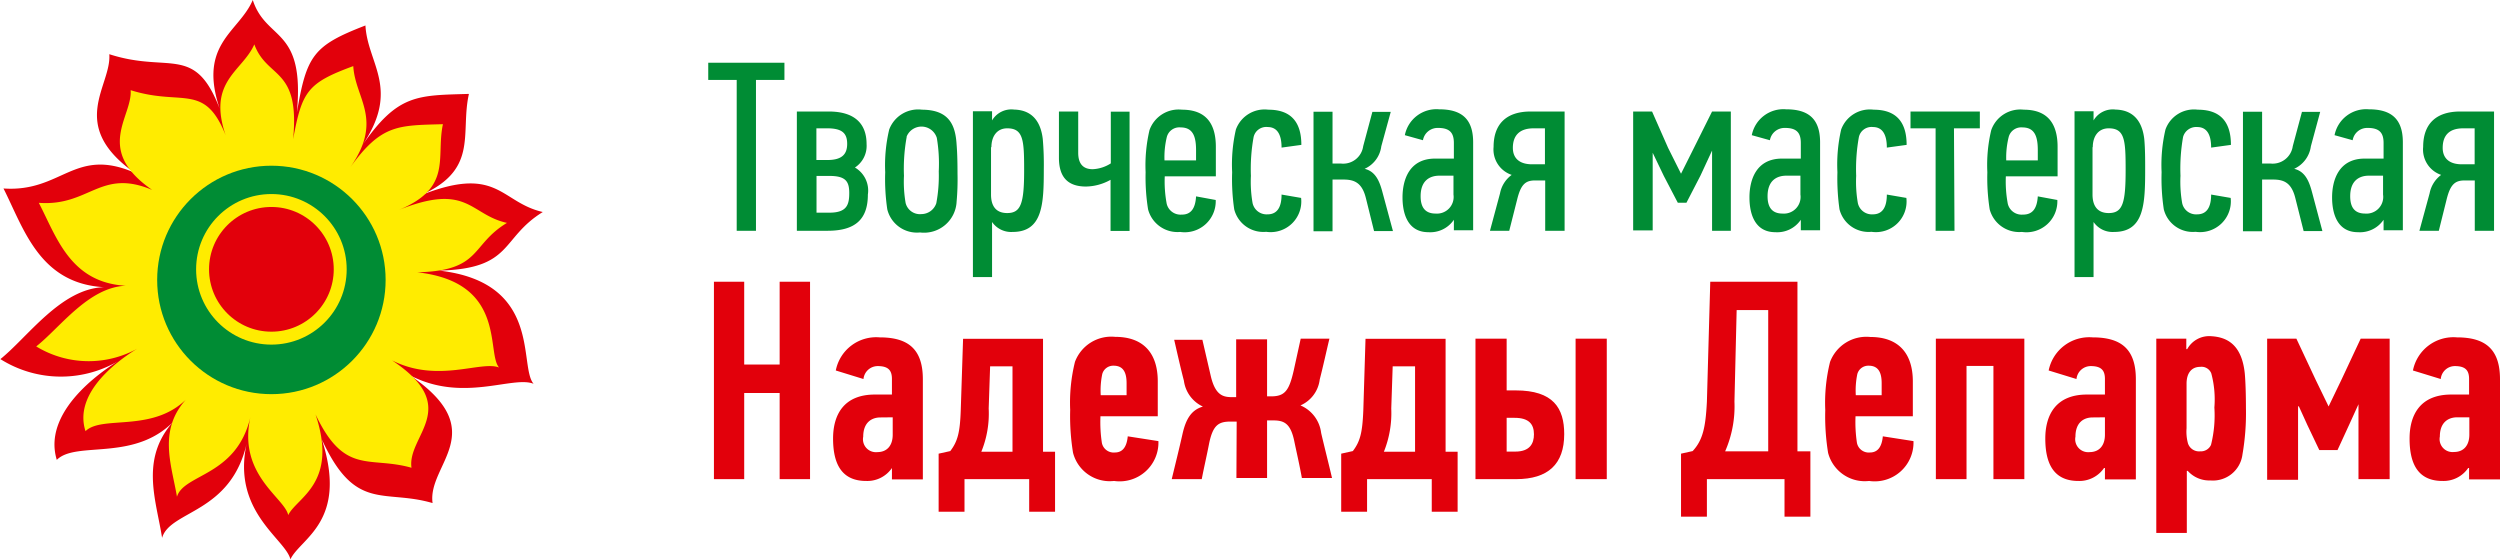
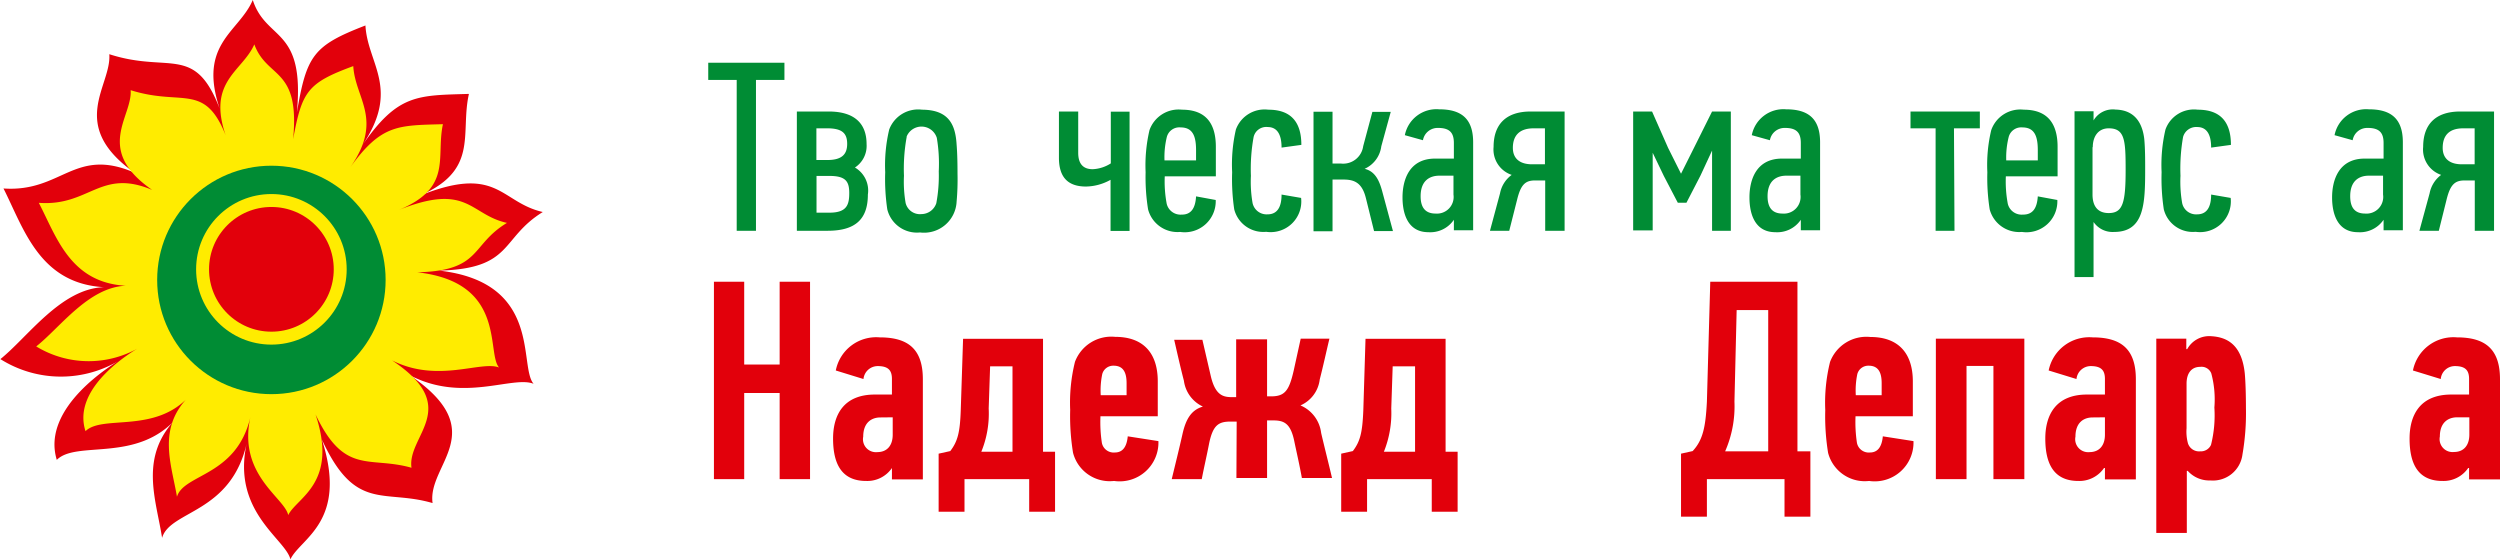
<svg xmlns="http://www.w3.org/2000/svg" id="Layer_1" data-name="Layer 1" viewBox="0 0 193.26 43.27">
  <title>mast_logo1</title>
  <path d="M95.49,67.66H94V56H91.8V54.67h5.89V56h-2.2Z" transform="translate(-37.05 -49.82)" style="fill:#008c34" />
  <path d="M98.65,58.44h2.46c2,0,2.93.93,2.93,2.52a2,2,0,0,1-.9,1.81h0a2.06,2.06,0,0,1,1,2.09c0,1.94-1,2.8-3.12,2.8H98.65Zm2.38,1.3h-.87v2.45H101c1.12,0,1.54-.43,1.54-1.25S102.15,59.74,101,59.74Zm.14,3.68h-1v2.84h1c1.35,0,1.53-.62,1.53-1.52S102.42,63.42,101.17,63.42Z" transform="translate(-37.05 -49.82)" style="fill:#008c34" />
  <path d="M111,61c.06.73.07,1.61.07,2.26A19,19,0,0,1,111,65.4a2.52,2.52,0,0,1-2.83,2.39A2.36,2.36,0,0,1,105.64,66a16,16,0,0,1-.16-2.87,11.94,11.94,0,0,1,.31-3.3,2.39,2.39,0,0,1,2.54-1.53C110.4,58.31,110.91,59.46,111,61Zm-3.86-.59a13.7,13.7,0,0,0-.21,3,9.54,9.54,0,0,0,.13,2.11,1.14,1.14,0,0,0,1.23.85,1.22,1.22,0,0,0,1.14-.84,11.41,11.41,0,0,0,.19-2.46,11.94,11.94,0,0,0-.15-2.59,1.24,1.24,0,0,0-2.33-.11Z" transform="translate(-37.05 -49.82)" style="fill:#008c34" />
-   <path d="M117.66,60.56a23.07,23.07,0,0,1,.08,2.34c0,2.68-.08,4.85-2.41,4.85a1.79,1.79,0,0,1-1.59-.77h0v4.26h-1.48V58.42h1.48v.71l0,0a1.73,1.73,0,0,1,1.7-.84C116.13,58.31,117.42,58.53,117.66,60.56Zm-4,.64v3.66c0,.87.37,1.43,1.25,1.43,1.08,0,1.31-.78,1.31-3.34,0-2.29-.06-3.21-1.31-3.21C114.12,59.74,113.69,60.36,113.69,61.2Z" transform="translate(-37.05 -49.82)" style="fill:#008c34" />
  <path d="M121,64.24c-1.33,0-2.09-.65-2.09-2.22V58.44h1.49v3.19c0,.84.37,1.27,1.12,1.27a2.81,2.81,0,0,0,1.4-.45v-4h1.45v9.22h-1.47V63.72A4,4,0,0,1,121,64.24Z" transform="translate(-37.05 -49.82)" style="fill:#008c34" />
  <path d="M129.51,65l1.52.28a2.4,2.4,0,0,1-2.75,2.47A2.35,2.35,0,0,1,125.8,66a15.67,15.67,0,0,1-.19-2.87,12,12,0,0,1,.3-3.25,2.39,2.39,0,0,1,2.52-1.58c1.85,0,2.61,1.08,2.61,2.87v2.28h-3.95a9.39,9.39,0,0,0,.15,2.12,1.1,1.1,0,0,0,1.16.84C129.12,66.42,129.46,65.92,129.51,65Zm0-3.56c0-1-.2-1.77-1.19-1.77a1,1,0,0,0-1.07.74,6.64,6.64,0,0,0-.18,1.81h2.44Z" transform="translate(-37.05 -49.82)" style="fill:#008c34" />
  <path d="M132.46,66a16,16,0,0,1-.16-2.87,12.08,12.08,0,0,1,.29-3.3,2.36,2.36,0,0,1,2.51-1.53c1.84,0,2.55,1.06,2.55,2.72l-1.53.21c0-1.12-.41-1.59-1.08-1.59a1,1,0,0,0-1.08.77,13.83,13.83,0,0,0-.21,3,9.54,9.54,0,0,0,.13,2.11,1.11,1.11,0,0,0,1.16.87c.76,0,1.08-.58,1.08-1.53l1.51.26a2.37,2.37,0,0,1-2.7,2.62A2.32,2.32,0,0,1,132.46,66Z" transform="translate(-37.05 -49.82)" style="fill:#008c34" />
  <path d="M138.59,58.46h1.47v4h.63a1.56,1.56,0,0,0,1.74-1.34l.71-2.65h1.42l-.73,2.66a2.21,2.21,0,0,1-1.29,1.74c.82.2,1.14.9,1.38,1.81l.81,3h-1.46l-.63-2.54c-.3-1.22-.92-1.44-1.74-1.44h-.84v4h-1.47Z" transform="translate(-37.05 -49.82)" style="fill:#008c34" />
  <path d="M147.47,67.77c-1.55,0-2-1.36-2-2.69s.5-3,2.52-3h1.45V60.88c0-.73-.26-1.17-1.21-1.17a1.15,1.15,0,0,0-1.18.95l-1.4-.39a2.49,2.49,0,0,1,2.65-2c1.66,0,2.63.67,2.63,2.55v6.8h-1.49v-.81h0A2.2,2.2,0,0,1,147.47,67.77Zm.86-4.37c-.77,0-1.46.39-1.46,1.59,0,.87.36,1.34,1.16,1.34a1.29,1.29,0,0,0,1.38-1.47V63.4Z" transform="translate(-37.05 -49.82)" style="fill:#008c34" />
  <path d="M155.38,58.44H158v9.22h-1.5V63.77h-.8c-.73,0-1.08.32-1.36,1.44l-.62,2.45h-1.49l.78-2.9a2.29,2.29,0,0,1,.9-1.42,2.07,2.07,0,0,1-1.4-2.16C152.51,59.46,153.44,58.44,155.38,58.44ZM154,61.25c0,.81.52,1.27,1.48,1.27h1V59.74h-.87C154.45,59.74,154,60.36,154,61.25Z" transform="translate(-37.05 -49.82)" style="fill:#008c34" />
  <path d="M169.4,61.46h0l-.89,1.92-1.09,2.11h-.67l-1.08-2.07-.86-1.79h0v6h-1.51V58.44h1.46L166,61.25l1,2h0l1-2,1.4-2.81h1.45v9.22H169.4Z" transform="translate(-37.05 -49.82)" style="fill:#008c34" />
  <path d="M174.29,67.77c-1.55,0-2-1.36-2-2.69s.5-3,2.52-3h1.45V60.88c0-.73-.26-1.17-1.21-1.17a1.15,1.15,0,0,0-1.18.95l-1.4-.39a2.49,2.49,0,0,1,2.65-2c1.66,0,2.63.67,2.63,2.55v6.8h-1.49v-.81h0A2.2,2.2,0,0,1,174.29,67.77Zm.86-4.37c-.77,0-1.46.39-1.46,1.59,0,.87.36,1.34,1.16,1.34a1.29,1.29,0,0,0,1.38-1.47V63.4Z" transform="translate(-37.05 -49.82)" style="fill:#008c34" />
-   <path d="M179.25,66a17,17,0,0,1-.16-2.87,12.08,12.08,0,0,1,.29-3.3,2.36,2.36,0,0,1,2.51-1.53c1.84,0,2.55,1.06,2.55,2.72l-1.53.21c0-1.12-.41-1.59-1.08-1.59a1,1,0,0,0-1.08.77,13.83,13.83,0,0,0-.21,3,9.54,9.54,0,0,0,.13,2.11,1.11,1.11,0,0,0,1.16.87c.76,0,1.08-.58,1.08-1.53l1.51.26a2.37,2.37,0,0,1-2.7,2.62A2.32,2.32,0,0,1,179.25,66Z" transform="translate(-37.05 -49.82)" style="fill:#008c34" />
  <path d="M188.14,67.66h-1.46V59.74h-1.94v-1.3h5.36v1.3h-2Z" transform="translate(-37.05 -49.82)" style="fill:#008c34" />
  <path d="M194.58,65l1.51.28a2.39,2.39,0,0,1-2.74,2.47A2.36,2.36,0,0,1,190.86,66a15.77,15.77,0,0,1-.18-2.87,11.57,11.57,0,0,1,.3-3.25,2.38,2.38,0,0,1,2.52-1.58c1.84,0,2.61,1.08,2.61,2.87v2.28h-4a9.39,9.39,0,0,0,.15,2.12,1.1,1.1,0,0,0,1.16.84C194.19,66.42,194.52,65.92,194.58,65Zm0-3.56c0-1-.2-1.77-1.19-1.77a1,1,0,0,0-1.06.74,6.54,6.54,0,0,0-.19,1.81h2.44Z" transform="translate(-37.05 -49.82)" style="fill:#008c34" />
  <path d="M202.81,60.56c.07.75.07,1.61.07,2.34,0,2.68-.07,4.85-2.4,4.85a1.78,1.78,0,0,1-1.59-.77h0v4.26h-1.47V58.42h1.47v.71l0,0a1.72,1.72,0,0,1,1.7-.84C201.28,58.31,202.57,58.53,202.81,60.56Zm-4,.64v3.66c0,.87.38,1.43,1.25,1.43,1.09,0,1.31-.78,1.31-3.34,0-2.29-.06-3.21-1.31-3.21C199.26,59.74,198.83,60.36,198.83,61.2Z" transform="translate(-37.05 -49.82)" style="fill:#008c34" />
  <path d="M204.32,66a15.88,15.88,0,0,1-.17-2.87,12,12,0,0,1,.3-3.3,2.34,2.34,0,0,1,2.5-1.53c1.85,0,2.56,1.06,2.56,2.72l-1.53.21c0-1.12-.41-1.59-1.08-1.59a1.05,1.05,0,0,0-1.09.77,14.07,14.07,0,0,0-.2,3,9.54,9.54,0,0,0,.13,2.11,1.1,1.1,0,0,0,1.16.87c.76,0,1.08-.58,1.08-1.53l1.51.26a2.38,2.38,0,0,1-2.71,2.62A2.31,2.31,0,0,1,204.32,66Z" transform="translate(-37.05 -49.82)" style="fill:#008c34" />
-   <path d="M210.44,58.46h1.48v4h.63a1.57,1.57,0,0,0,1.74-1.34l.71-2.65h1.41l-.72,2.66a2.25,2.25,0,0,1-1.29,1.74c.82.2,1.14.9,1.38,1.81l.8,3h-1.45l-.64-2.54c-.3-1.22-.91-1.44-1.73-1.44h-.84v4h-1.48Z" transform="translate(-37.05 -49.82)" style="fill:#008c34" />
  <path d="M219.33,67.77c-1.55,0-2-1.36-2-2.69s.51-3,2.52-3h1.46V60.88c0-.73-.26-1.17-1.22-1.17a1.14,1.14,0,0,0-1.17.95l-1.4-.39a2.49,2.49,0,0,1,2.65-2c1.66,0,2.63.67,2.63,2.55v6.8h-1.49v-.81h0A2.21,2.21,0,0,1,219.33,67.77Zm.85-4.37c-.76,0-1.45.39-1.45,1.59,0,.87.35,1.34,1.16,1.34a1.29,1.29,0,0,0,1.38-1.47V63.4Z" transform="translate(-37.05 -49.82)" style="fill:#008c34" />
  <path d="M227.24,58.44h2.61v9.22h-1.49V63.77h-.8c-.73,0-1.09.32-1.37,1.44l-.61,2.45h-1.5l.79-2.9a2.32,2.32,0,0,1,.89-1.42,2.07,2.07,0,0,1-1.39-2.16C224.37,59.46,225.3,58.44,227.24,58.44Zm-1.36,2.81c0,.81.52,1.27,1.47,1.27h1V59.74h-.88C226.31,59.74,225.88,60.36,225.88,61.25Z" transform="translate(-37.05 -49.82)" style="fill:#008c34" />
  <path d="M97.32,80.2H94.58v6.66H92.24V71.6h2.34V78h2.74V71.6h2.35V86.86H97.32Z" transform="translate(-37.05 -49.82)" style="fill:#e2000b" />
  <path d="M104,87c-2,0-2.55-1.49-2.55-3.28s.79-3.4,3.23-3.4H106V79.12c0-.63-.24-1-1.1-1a1.11,1.11,0,0,0-1.1,1l-2.14-.66a3.18,3.18,0,0,1,3.39-2.56c2.2,0,3.34.9,3.34,3.24v7.74H106V86L106,86A2.31,2.31,0,0,1,104,87Zm1.11-4.91c-.67,0-1.33.38-1.33,1.49a1,1,0,0,0,1.09,1.19c.77,0,1.19-.53,1.19-1.34V82.08Z" transform="translate(-37.05 -49.82)" style="fill:#e2000b" />
  <path d="M118.61,84.74v4.64h-2V86.86h-5v2.52h-2V84.89l.9-.2c.59-.77.75-1.49.81-3.15l.18-5.53h6.18v8.73Zm-5.13-3.34a7.8,7.8,0,0,1-.57,3.34h2.41v-6.6h-1.73Z" transform="translate(-37.05 -49.82)" style="fill:#e2000b" />
  <path d="M122.23,84.06a.93.93,0,0,0,1,.74c.59,0,.92-.41,1-1.25l2.37.37A3,3,0,0,1,123.17,87,2.93,2.93,0,0,1,120,84.82a17.57,17.57,0,0,1-.22-3.31,13.11,13.11,0,0,1,.37-3.72,3,3,0,0,1,3.11-1.93c2.17,0,3.29,1.25,3.29,3.44V82h-4.43A10.67,10.67,0,0,0,122.23,84.06Zm-.09-3.69h2v-.92c0-.7-.17-1.36-1-1.36a.88.88,0,0,0-.88.64A6.27,6.27,0,0,0,122.14,80.37Z" transform="translate(-37.05 -49.82)" style="fill:#e2000b" />
  <path d="M132.65,82.41h-.49c-.92,0-1.35.29-1.64,1.69-.18.94-.39,1.82-.57,2.76h-2.32c.28-1.16.57-2.32.83-3.48s.68-1.87,1.58-2.13v0a2.57,2.57,0,0,1-1.47-2c-.26-1-.51-2.11-.75-3.16H130l.66,2.85c.35,1.43.94,1.58,1.62,1.58h.33V76.05H135v4.41h.32c1.08,0,1.39-.48,1.74-2l.54-2.46h2.22c-.24,1-.48,2.11-.75,3.16a2.51,2.51,0,0,1-1.49,2v0a2.65,2.65,0,0,1,1.6,2.13c.27,1.16.57,2.32.84,3.48h-2.33c-.17-.94-.37-1.82-.57-2.76-.28-1.45-.79-1.69-1.64-1.69H135v4.45h-2.37Z" transform="translate(-37.05 -49.82)" style="fill:#e2000b" />
  <path d="M149.73,84.74v4.64h-2V86.86h-5v2.52h-2V84.89l.9-.2c.59-.77.74-1.49.81-3.15l.17-5.53h6.19v8.73ZM144.6,81.4a8,8,0,0,1-.57,3.34h2.41v-6.6h-1.73Z" transform="translate(-37.05 -49.82)" style="fill:#e2000b" />
-   <path d="M151.11,76h2.41v4h.7c2.9,0,3.75,1.36,3.75,3.38,0,2.32-1.25,3.48-3.72,3.48h-3.14Zm4.52,7.39c0-.77-.38-1.27-1.49-1.27h-.62v2.61h.64C155.32,84.74,155.63,84.1,155.63,83.4ZM158.85,76h2.41V86.86h-2.41Z" transform="translate(-37.05 -49.82)" style="fill:#e2000b" />
  <path d="M169,89.76h-2V84.89l.9-.2c.81-.87,1-1.91,1.1-3.81l.26-9.28H176V84.71h1v5.05h-2v-2.9h-6Zm1.45-5.05h3.29V73.79h-2.44l-.17,7.07A8.69,8.69,0,0,1,170.41,84.71Z" transform="translate(-37.05 -49.82)" style="fill:#e2000b" />
  <path d="M180.6,84.06a.93.93,0,0,0,1,.74c.59,0,.92-.41,1-1.25l2.37.37A3,3,0,0,1,181.54,87a2.93,2.93,0,0,1-3.17-2.17,17.57,17.57,0,0,1-.22-3.31,13.11,13.11,0,0,1,.37-3.72,3,3,0,0,1,3.11-1.93c2.17,0,3.29,1.25,3.29,3.44V82h-4.43A10.67,10.67,0,0,0,180.6,84.06Zm-.09-3.69h2v-.92c0-.7-.17-1.36-1-1.36a.88.88,0,0,0-.88.64A6.27,6.27,0,0,0,180.51,80.37Z" transform="translate(-37.05 -49.82)" style="fill:#e2000b" />
  <path d="M191.15,78.11h-2.08v8.75H186.7V76h6.84V86.86h-2.39Z" transform="translate(-37.05 -49.82)" style="fill:#e2000b" />
  <path d="M197.71,87c-2,0-2.55-1.49-2.55-3.28s.79-3.4,3.22-3.4h1.39V79.12c0-.63-.24-1-1.1-1a1.11,1.11,0,0,0-1.1,1l-2.15-.66a3.2,3.2,0,0,1,3.4-2.56c2.2,0,3.34.9,3.34,3.24v7.74h-2.39V86l-.07,0A2.31,2.31,0,0,1,197.71,87Zm1.11-4.91c-.68,0-1.33.38-1.33,1.49a1,1,0,0,0,1.09,1.19c.77,0,1.19-.53,1.19-1.34V82.08Z" transform="translate(-37.05 -49.82)" style="fill:#e2000b" />
  <path d="M210.58,78.68c.06.64.09,1.69.09,2.68a18.66,18.66,0,0,1-.27,3.6,2.3,2.3,0,0,1-2.48,2,2.23,2.23,0,0,1-1.75-.74h-.07v4.8h-2.36V76h2.32v.81l.07,0a1.94,1.94,0,0,1,1.86-1C209.15,75.88,210.34,76.4,210.58,78.68Zm-4.5.79v3.45a3.44,3.44,0,0,0,.11,1.18.9.9,0,0,0,.94.61.86.86,0,0,0,.84-.5,9.4,9.4,0,0,0,.26-2.89,7.74,7.74,0,0,0-.24-2.64.81.81,0,0,0-.86-.5C206.43,78.18,206.08,78.71,206.08,79.47Z" transform="translate(-37.05 -49.82)" style="fill:#e2000b" />
-   <path d="M218.67,82.61l-.92,2h-1.41l-.92-1.93-.66-1.45h-.06v5.68h-2.39V76h2.26l1.49,3.18,1,2.06h0l1-2.08L219.54,76h2.24V86.86h-2.41V81.07h0Z" transform="translate(-37.05 -49.82)" style="fill:#e2000b" />
  <path d="M225.86,87c-2,0-2.54-1.49-2.54-3.28s.79-3.4,3.22-3.4h1.38V79.12c0-.63-.24-1-1.1-1a1.1,1.1,0,0,0-1.09,1l-2.15-.66a3.19,3.19,0,0,1,3.4-2.56c2.19,0,3.33.9,3.33,3.24v7.74h-2.39V86l-.07,0A2.31,2.31,0,0,1,225.86,87ZM227,82.08c-.68,0-1.34.38-1.34,1.49a1,1,0,0,0,1.1,1.19c.76,0,1.18-.53,1.18-1.34V82.08Z" transform="translate(-37.05 -49.82)" style="fill:#e2000b" />
  <path d="M60,58.52c.63-6.65-2.36-5.48-3.41-8.7-1.09,2.58-4.5,3.43-2.34,9-2-5.8-3.94-3.25-8.75-4.81.19,2.44-3.27,5.45,1.93,9.15-4.64-2-5.6,1.54-10.11,1.23,1.57,3.1,2.77,7.34,7.76,7.63-3.32.11-5.88,3.86-8,5.56a8.77,8.77,0,0,0,9.36,0c-.56.33-6.25,3.69-5,7.79,1.54-1.54,6.24.28,9.31-3.28-3,3-1.63,6.32-1.17,9.31.62-2.14,5.32-1.87,6.55-7.34-1.2,5.31,3,7.42,3.37,9,.76-1.63,4.49-2.9,2.43-9.27,2.59,5.65,4.78,3.81,8.56,4.92-.42-3,4.63-5.52-1.73-9.87,4.08,2.13,7.93,0,9.54.65-1.18-1.36.71-7.83-7.29-8.75,5.73-.15,4.7-2.49,8-4.53-3.36-.77-3.46-3.8-9.83-1.13,5-2,3.41-4.86,4.12-8-4,.12-5.5,0-8.26,4,3-4.4.42-6.31.26-9.29C61.25,53.35,60.75,54.12,60,58.52Z" transform="translate(-37.05 -49.82)" style="fill:#e2000b" />
  <path d="M59.71,60.58c.54-5.6-2-4.62-3-7.33-.95,2.18-3.9,2.89-2,7.6C53,56,51.31,58.11,47.15,56.79c.15,2.06-2.84,4.59,1.66,7.71-4-1.69-4.85,1.29-8.76,1,1.36,2.6,2.41,6.17,6.73,6.41-2.88.1-5.1,3.25-6.93,4.69a7.78,7.78,0,0,0,8.11,0c-.49.27-5.42,3.1-4.3,6.55,1.33-1.3,5.41.24,8.07-2.76-2.58,2.5-1.42,5.31-1,7.83.54-1.79,4.61-1.57,5.68-6.17-1,4.47,2.64,6.24,2.92,7.59.66-1.37,3.9-2.44,2.11-7.79,2.25,4.75,4.15,3.2,7.42,4.13-.36-2.5,4-4.64-1.5-8.3,3.53,1.79,6.87,0,8.27.55-1-1.14.61-6.59-6.32-7.36,5-.12,4.08-2.1,6.93-3.82-2.91-.64-3-3.19-8.51-.94,4.36-1.73,3-4.09,3.56-6.69-3.47.1-4.76,0-7.16,3.33,2.59-3.7.37-5.31.23-7.82C60.82,56.23,60.39,56.88,59.71,60.58Z" transform="translate(-37.05 -49.82)" style="fill:#ffec00" />
  <circle cx="20.98" cy="21.64" r="8.83" style="fill:#008c34" />
  <circle cx="20.98" cy="20.82" r="5.32" style="fill:#e2000b;stroke:#ffec00;stroke-miterlimit:10" />
</svg>